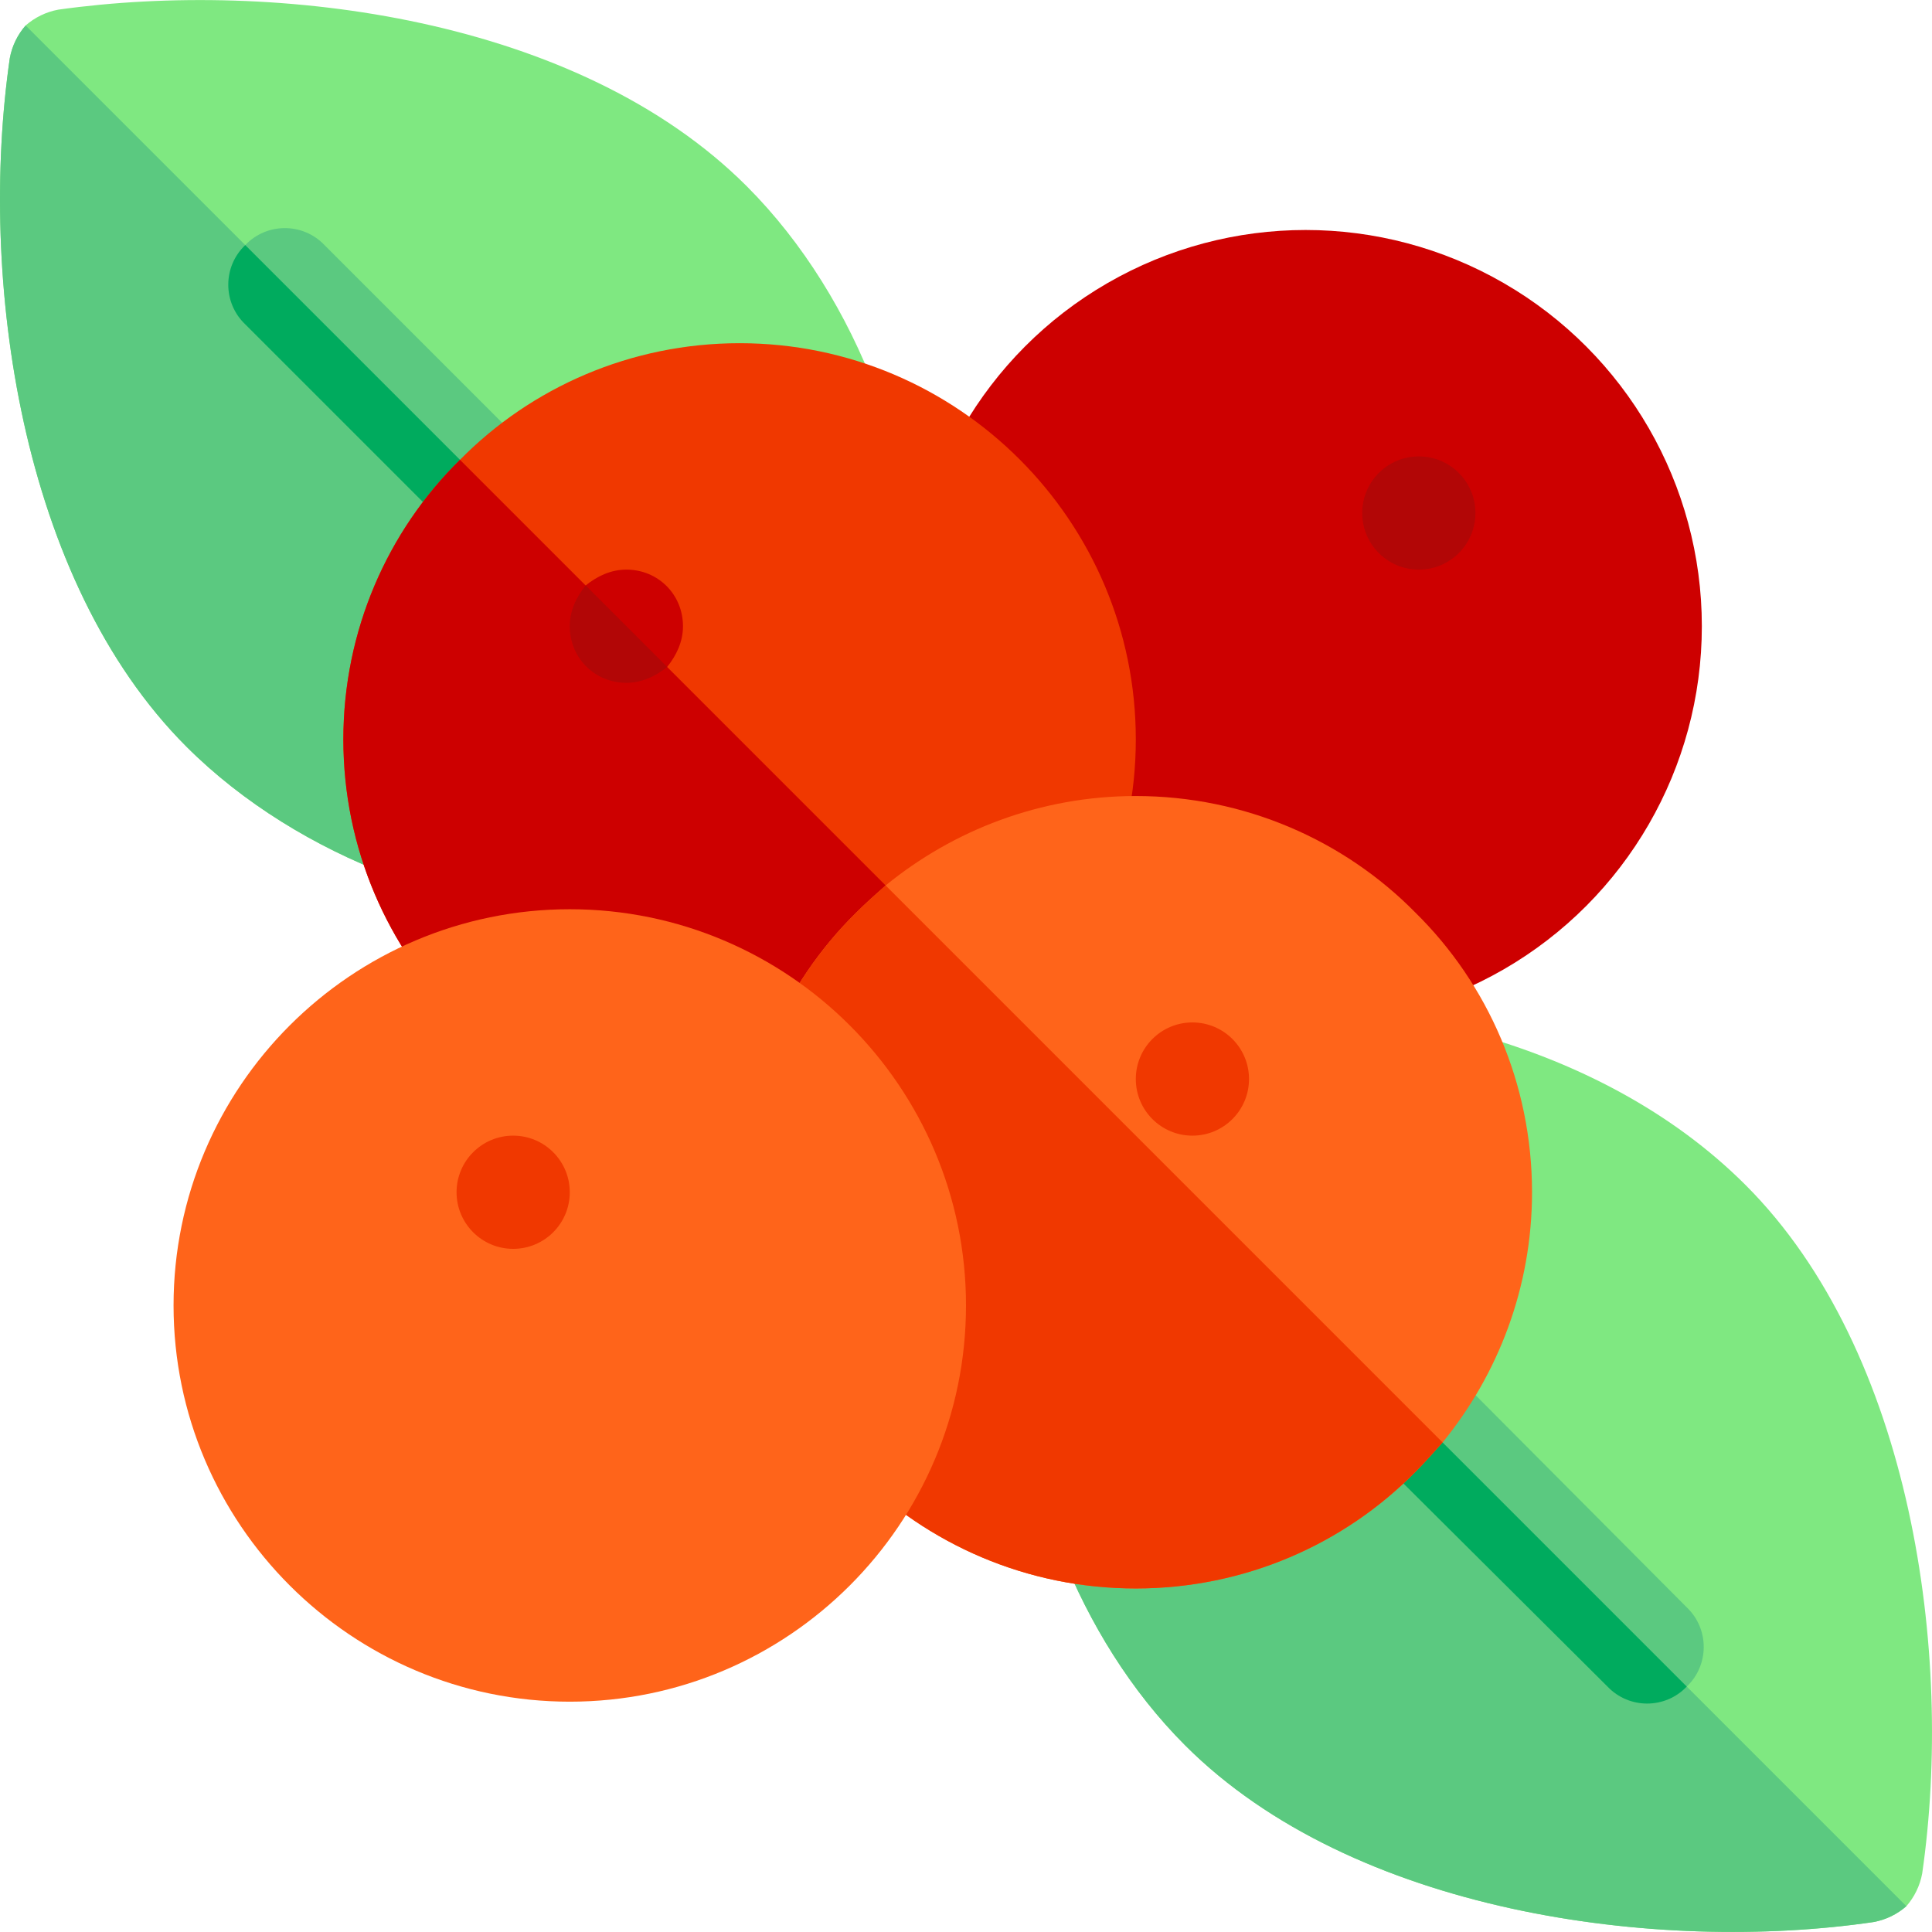
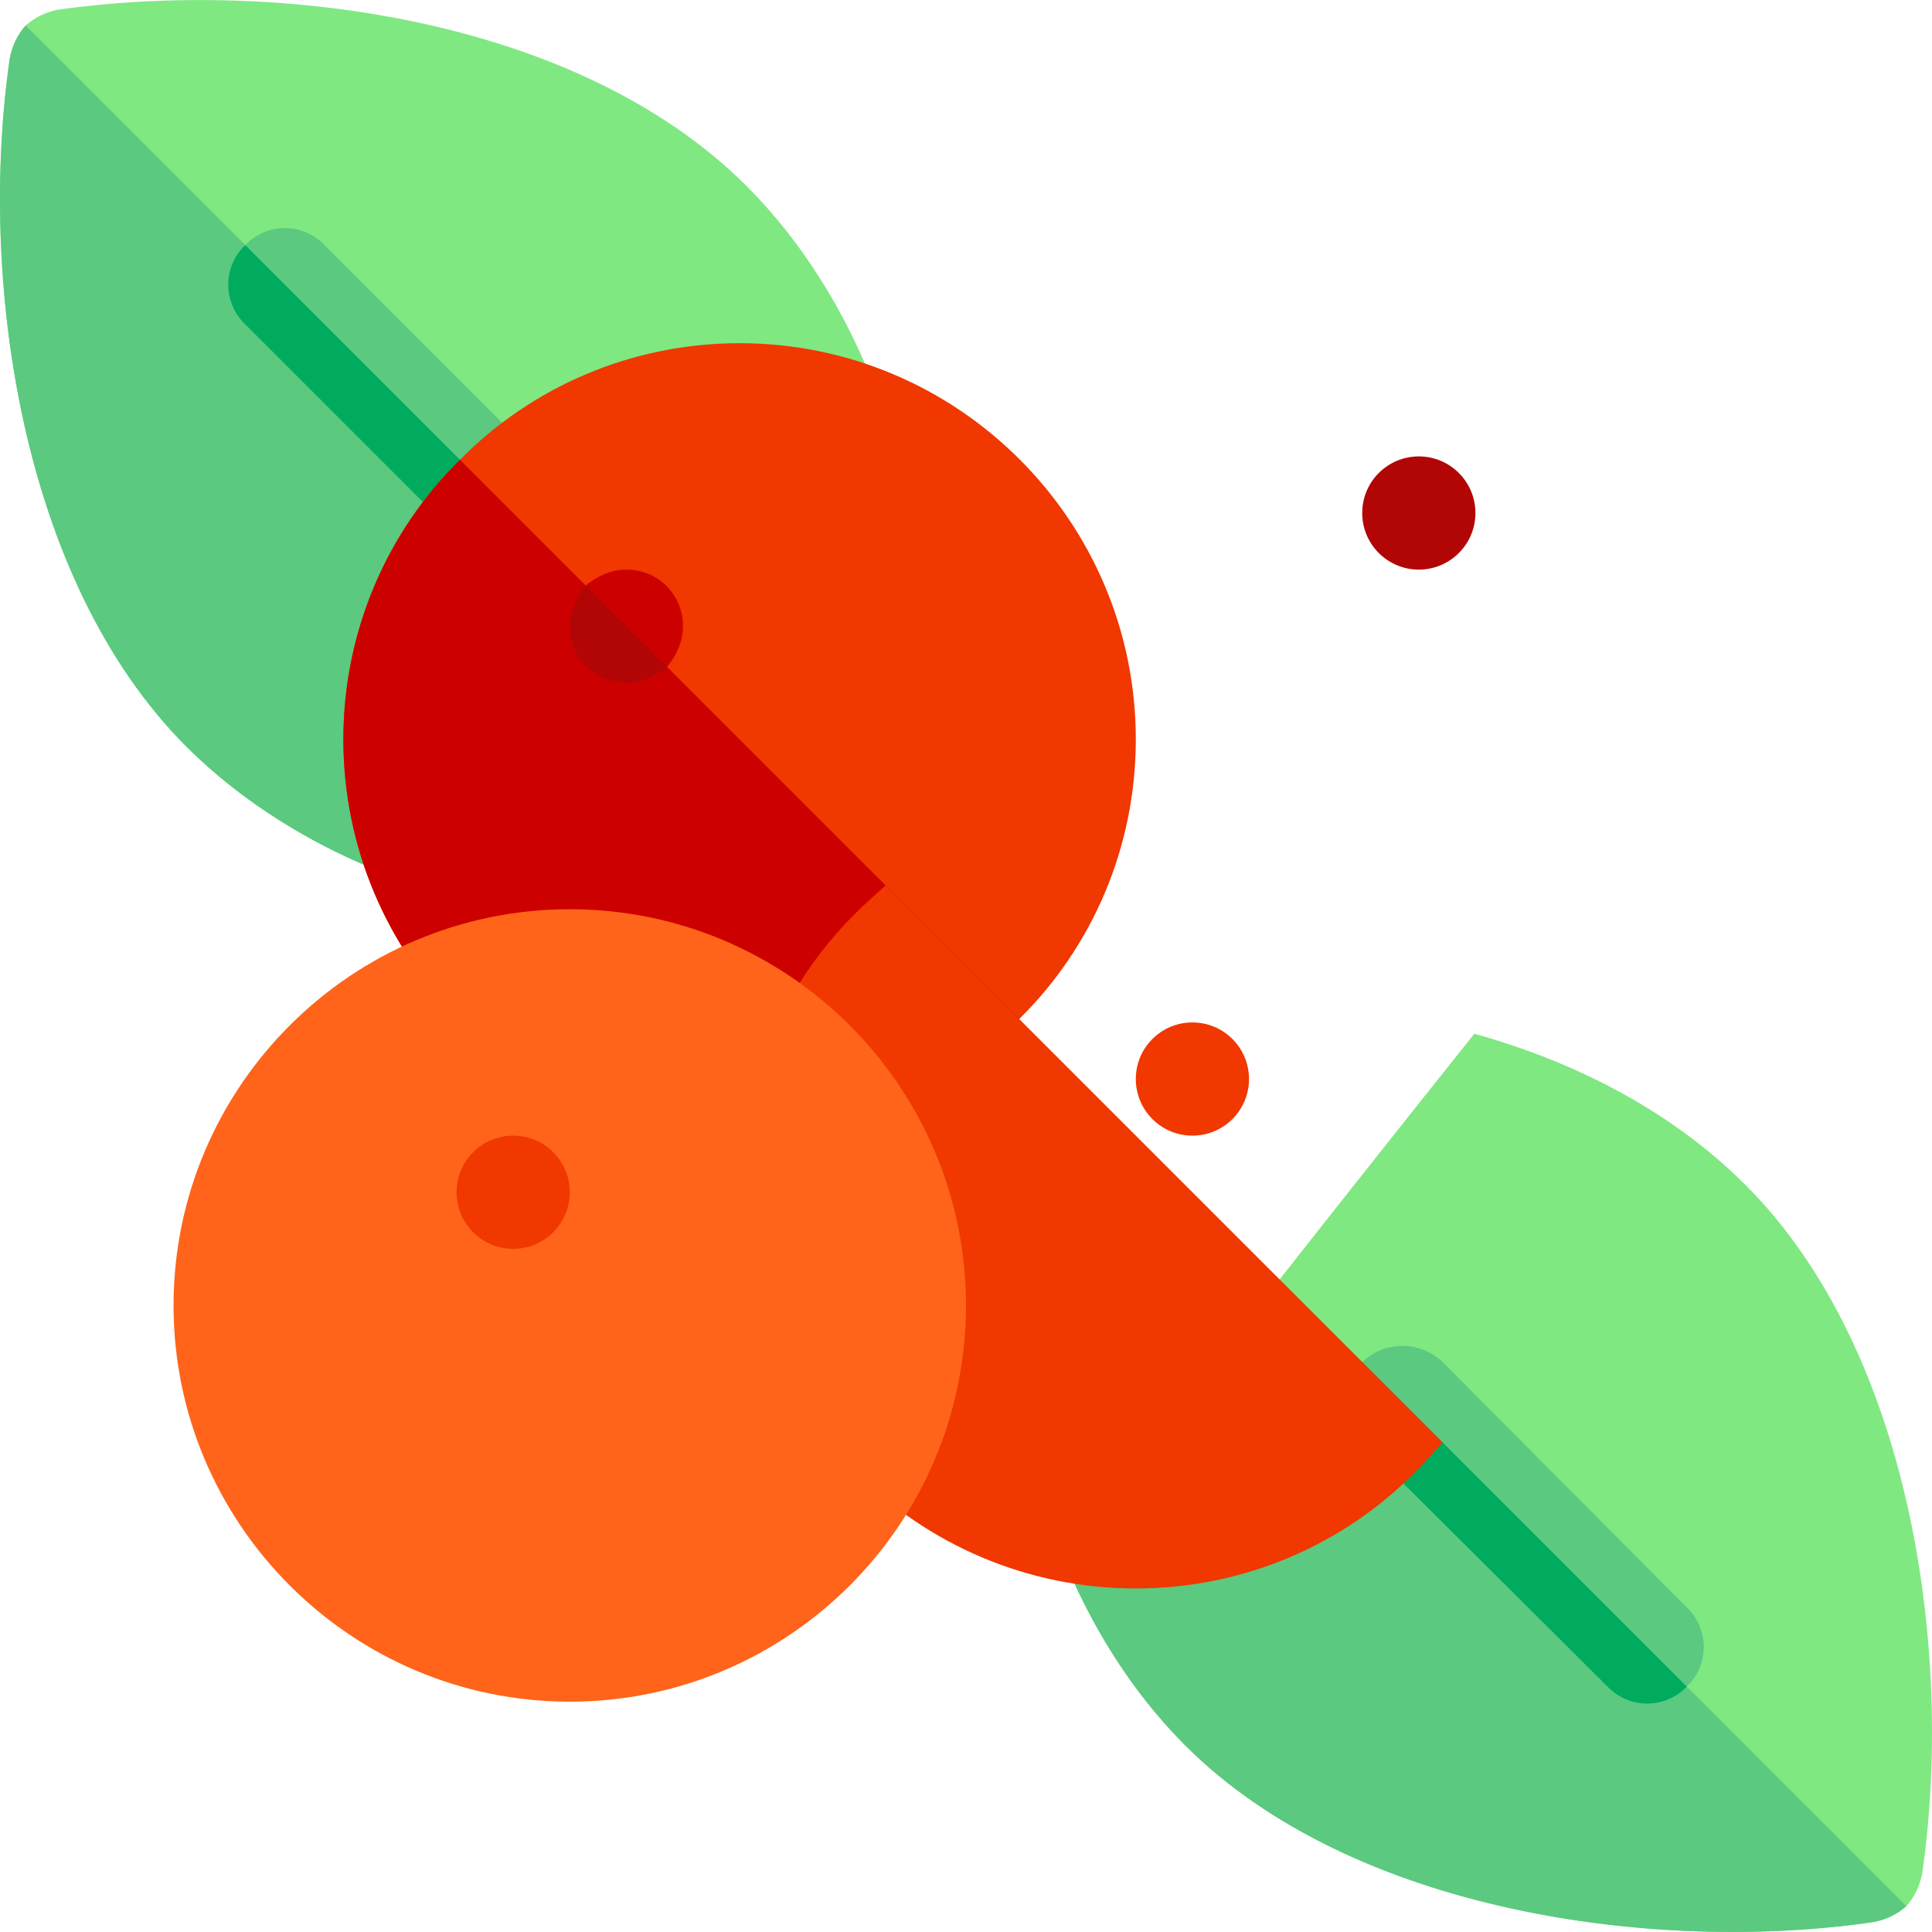
<svg xmlns="http://www.w3.org/2000/svg" version="1.1" id="Capa_1" x="0px" y="0px" viewBox="0 0 511.985 511.985" style="enable-background:new 0 0 511.985 511.985;" xml:space="preserve" width="512" height="512">
  <g>
    <path style="fill:#7FE881;" d="M509.392,496.449c-0.601,3.3-2.1,6.301-4.2,8.699c-2.399,2.1-5.4,3.6-8.699,4.2   c-57.299,8.401-137.999-2.401-182.401-46.8c-14.399-14.399-25.399-32.3-32.899-51.2c0,0,29.399-36.899,57.9-72.299   c25.499-32.401,50.4-63.6,51.599-65.101c27.001,7.5,52.399,20.601,71.9,40.1C506.693,358.149,517.793,438.249,509.392,496.449z" />
    <path style="fill:#5BC980;" d="M505.192,505.148c-2.399,2.1-5.4,3.6-8.699,4.2c-57.299,8.401-137.999-2.401-182.401-46.8   c-14.399-14.399-25.399-32.3-32.899-51.2c0,0,29.399-36.899,57.9-72.299L505.192,505.148z" />
    <g>
      <path style="fill:#5BC980;" d="M446.992,446.948c-5.7,6-15.298,6-20.999,0l-65.001-64.699c-5.7-6-5.7-15.3,0-21.301    c6-5.7,15.3-5.7,21.301,0l64.699,65.001C452.992,431.65,452.992,441.248,446.992,446.948z" />
    </g>
    <path style="fill:#00AB5E;" d="M446.992,446.948c-5.7,6-15.298,6-20.999,0l-65.001-64.699c-5.7-6-5.7-15.3,0-21.301   L446.992,446.948z" />
    <path style="fill:#7FE881;" d="M231.993,103.248c0,0.3-32.1,32.401-64.2,64.501c-31.5,31.5-62.999,62.701-64.501,64.2   c-19.799-7.5-38.899-19.1-53.899-34.1C5.292,153.749-5.808,73.649,2.593,15.449c0.601-3.3,2.1-6.301,4.2-8.699   c2.399-2.1,5.4-3.6,8.699-4.2c57.9-8.101,137.701,2.1,182.401,46.8C212.893,64.349,224.493,83.449,231.993,103.248z" />
    <path style="fill:#5BC980;" d="M6.793,6.75l160.999,160.999c-31.5,31.5-62.999,62.701-64.501,64.2   c-19.799-7.5-38.899-19.1-53.899-34.1C5.292,153.749-5.808,73.649,2.593,15.449C3.193,12.149,4.693,9.148,6.793,6.75z" />
    <g>
      <path style="fill:#5BC980;" d="M142.892,142.848c-5.7,6-15.3,6-20.999,0l-56.9-56.9c-6-5.7-6-15.298,0-20.999    c5.7-6,15.298-6,20.999,0l56.9,56.9C148.892,127.548,148.892,137.148,142.892,142.848z" />
    </g>
    <path style="fill:#00AB5E;" d="M64.993,64.95l77.899,77.899c-5.7,6-15.3,6-20.999,0l-56.9-56.9   C58.993,80.248,58.993,70.65,64.993,64.95z" />
-     <circle style="fill:#CD0000;" cx="345.992" cy="165.949" r="105" />
    <path style="fill:#F03800;" d="M300.992,195.949c0,28.801-11.7,55.201-30.901,74.099c-18.898,19.2-45.298,30.901-74.099,30.901   c-57.9,0-105-47.1-105-105c0-28.801,11.7-55.201,30.901-74.099c18.898-19.2,45.298-30.901,74.099-30.901   C253.892,90.949,300.992,138.049,300.992,195.949z" />
    <path style="fill:#CD0000;" d="M270.091,270.048c-18.898,19.2-45.298,30.901-74.099,30.901c-57.9,0-105-47.1-105-105   c0-28.801,11.7-55.201,30.901-74.099L270.091,270.048z" />
-     <path style="fill:#FF641A;" d="M405.992,315.949c0,25.201-9,48.3-23.699,66.301c-2.401,2.699-4.801,5.4-7.202,7.798   c-18.898,19.2-45.298,30.901-74.099,30.901c-57.9,0-105-47.1-105-105c0-28.801,11.7-55.201,30.901-74.099   c2.399-2.401,5.099-4.801,7.798-7.202c18.001-14.7,41.1-23.699,66.301-23.699c28.801,0,55.201,11.7,74.099,30.901   C394.292,260.748,405.992,287.148,405.992,315.949z" />
    <path style="fill:#F03800;" d="M382.293,382.25c-2.401,2.699-4.801,5.4-7.202,7.798c-18.898,19.2-45.298,30.901-74.099,30.901   c-57.9,0-105-47.1-105-105c0-28.801,11.7-55.201,30.901-74.099c2.399-2.401,5.099-4.801,7.798-7.202L382.293,382.25z" />
    <path style="fill:#FF641A;" d="M150.992,450.949c-57.891,0-105-47.109-105-105s47.109-105,105-105s105,47.109,105,105   S208.883,450.949,150.992,450.949z" />
    <circle style="fill:#F03800;" cx="135.992" cy="315.949" r="15" />
    <path style="fill:#CD0000;" d="M180.992,165.949c0,4.2-1.8,7.8-4.2,10.8c-2.999,2.401-6.599,4.2-10.8,4.2c-8.401,0-15-6.599-15-15   c0-4.2,1.8-7.8,4.2-10.8c2.999-2.401,6.599-4.2,10.8-4.2C174.393,150.949,180.992,157.548,180.992,165.949z" />
    <circle style="fill:#F03800;" cx="315.992" cy="285.949" r="15" />
    <circle style="fill:#B20606;" cx="375.992" cy="135.949" r="15" />
    <g>
      <path style="fill:#B20606;" d="M176.792,176.749c-2.999,2.401-6.599,4.2-10.8,4.2c-8.401,0-15-6.599-15-15c0-4.2,1.8-7.8,4.2-10.8    L176.792,176.749z" />
    </g>
  </g>
</svg>